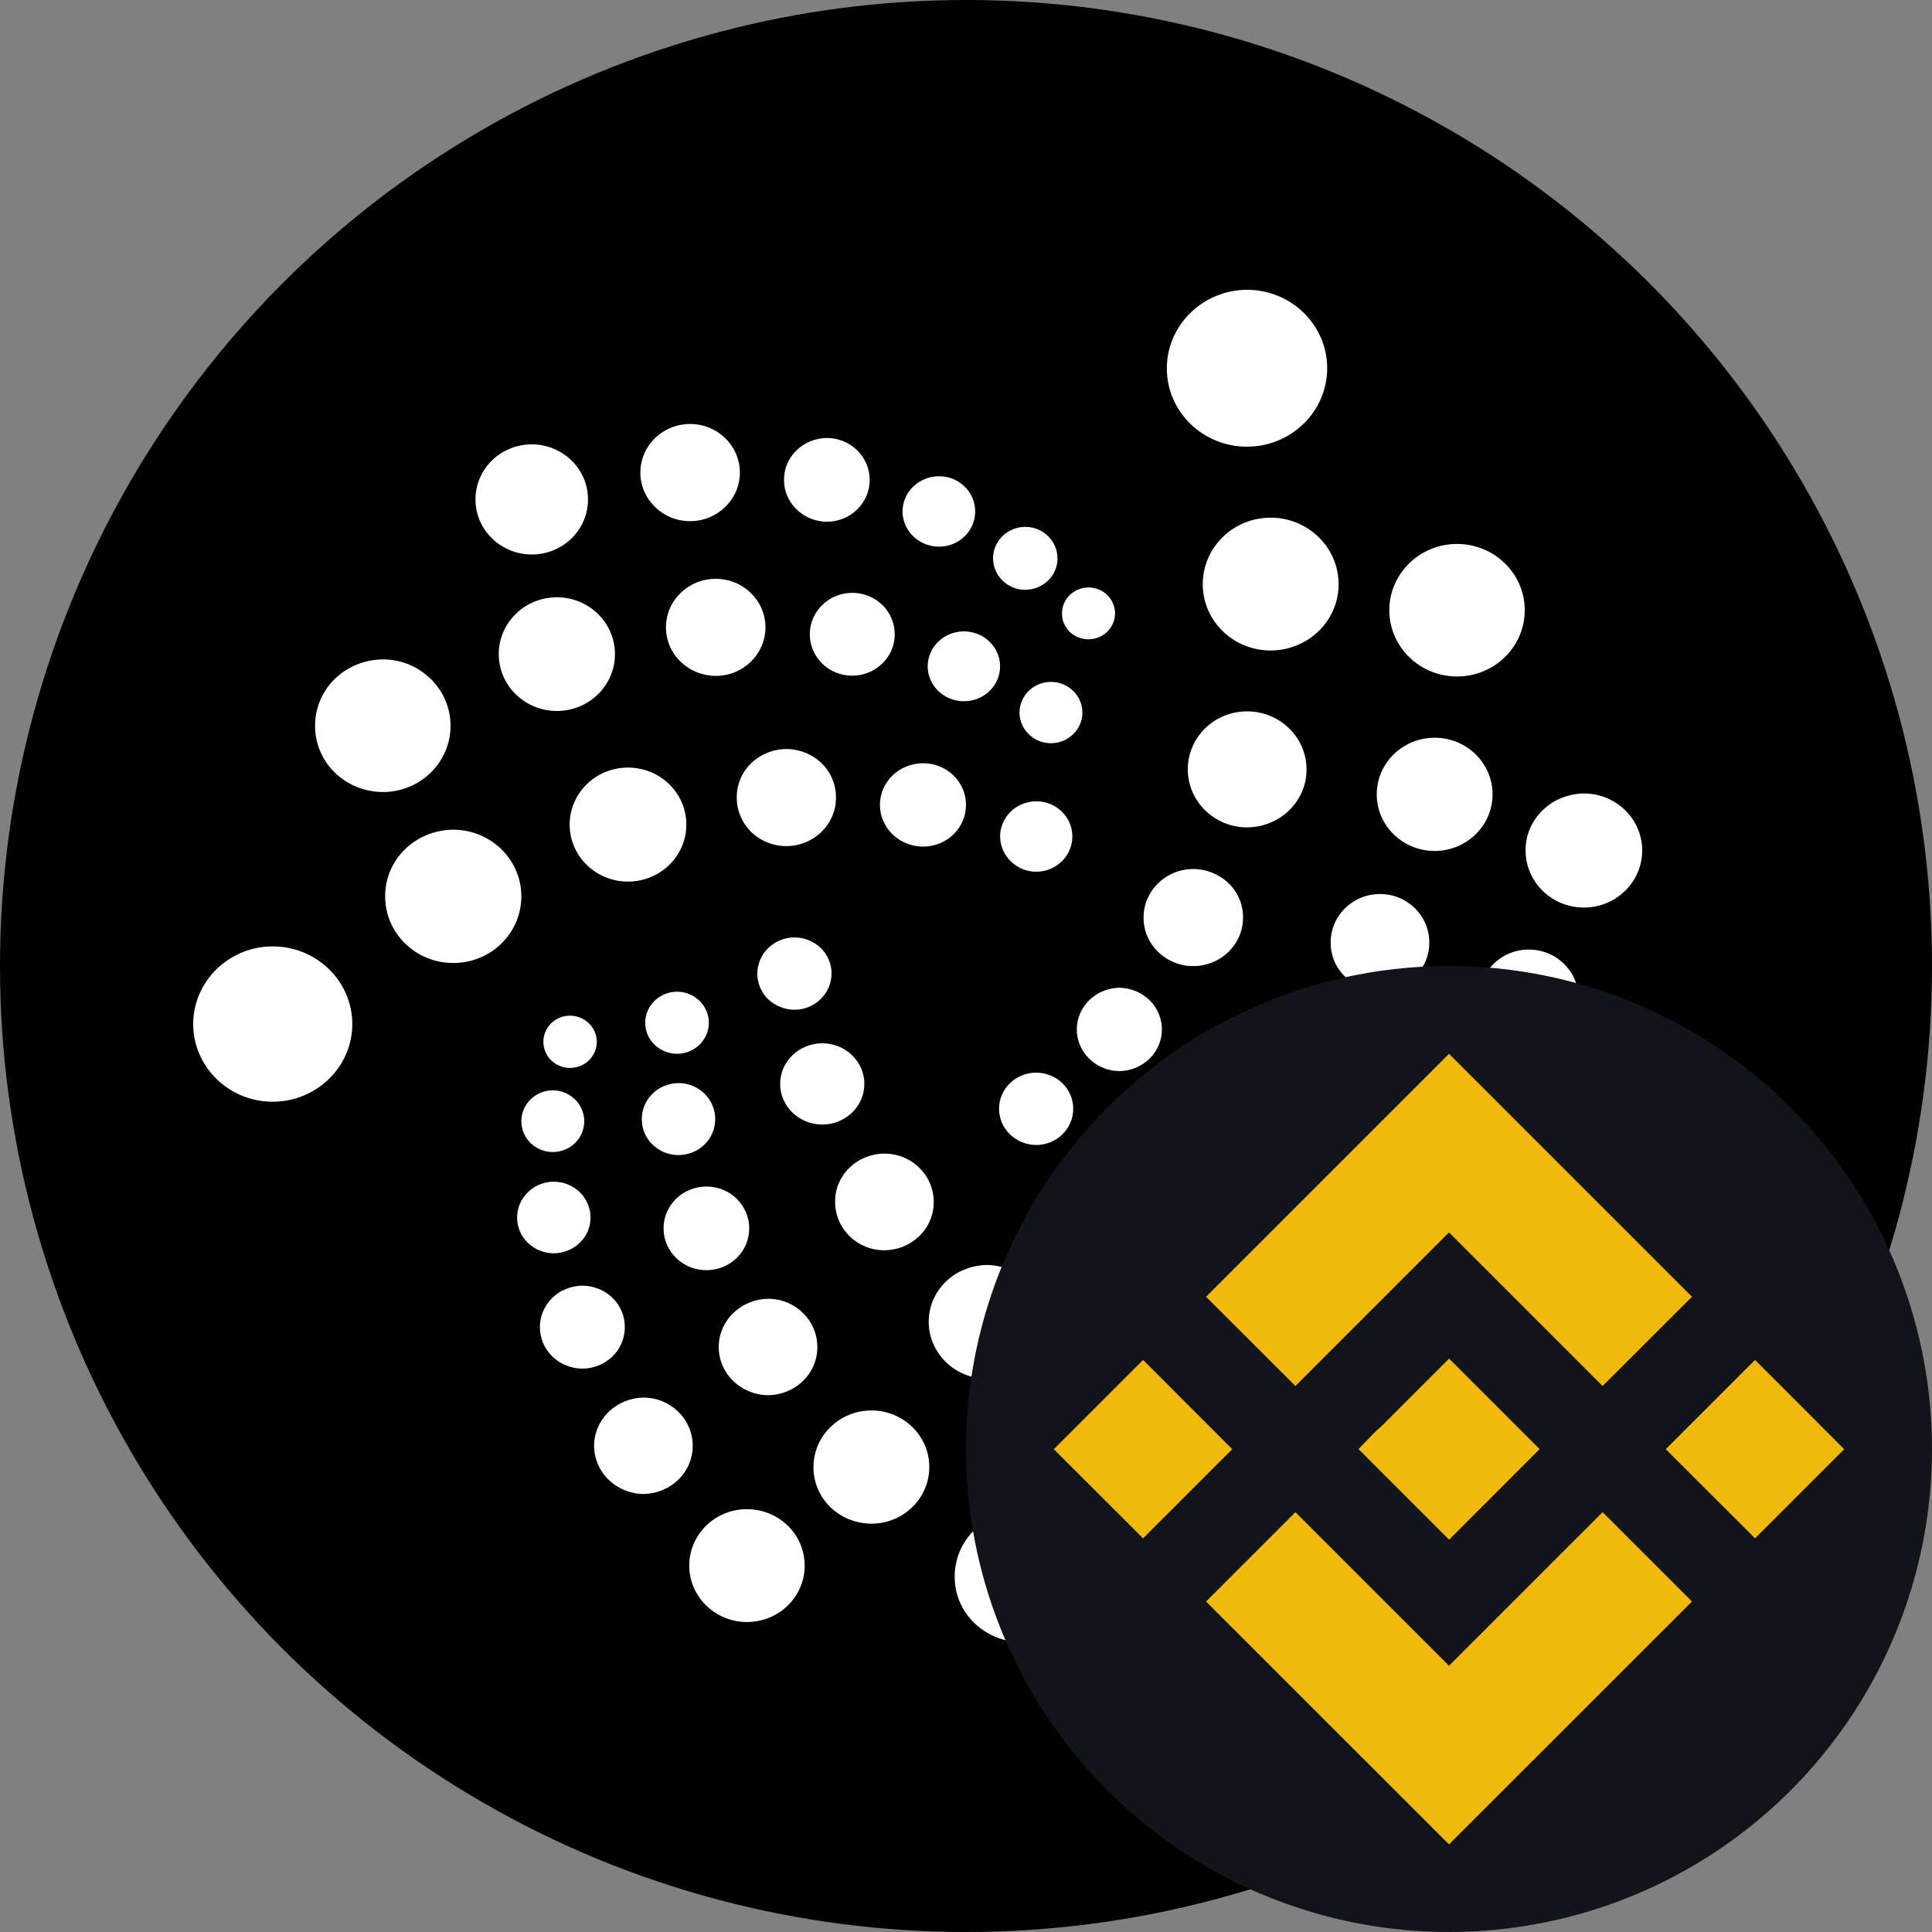
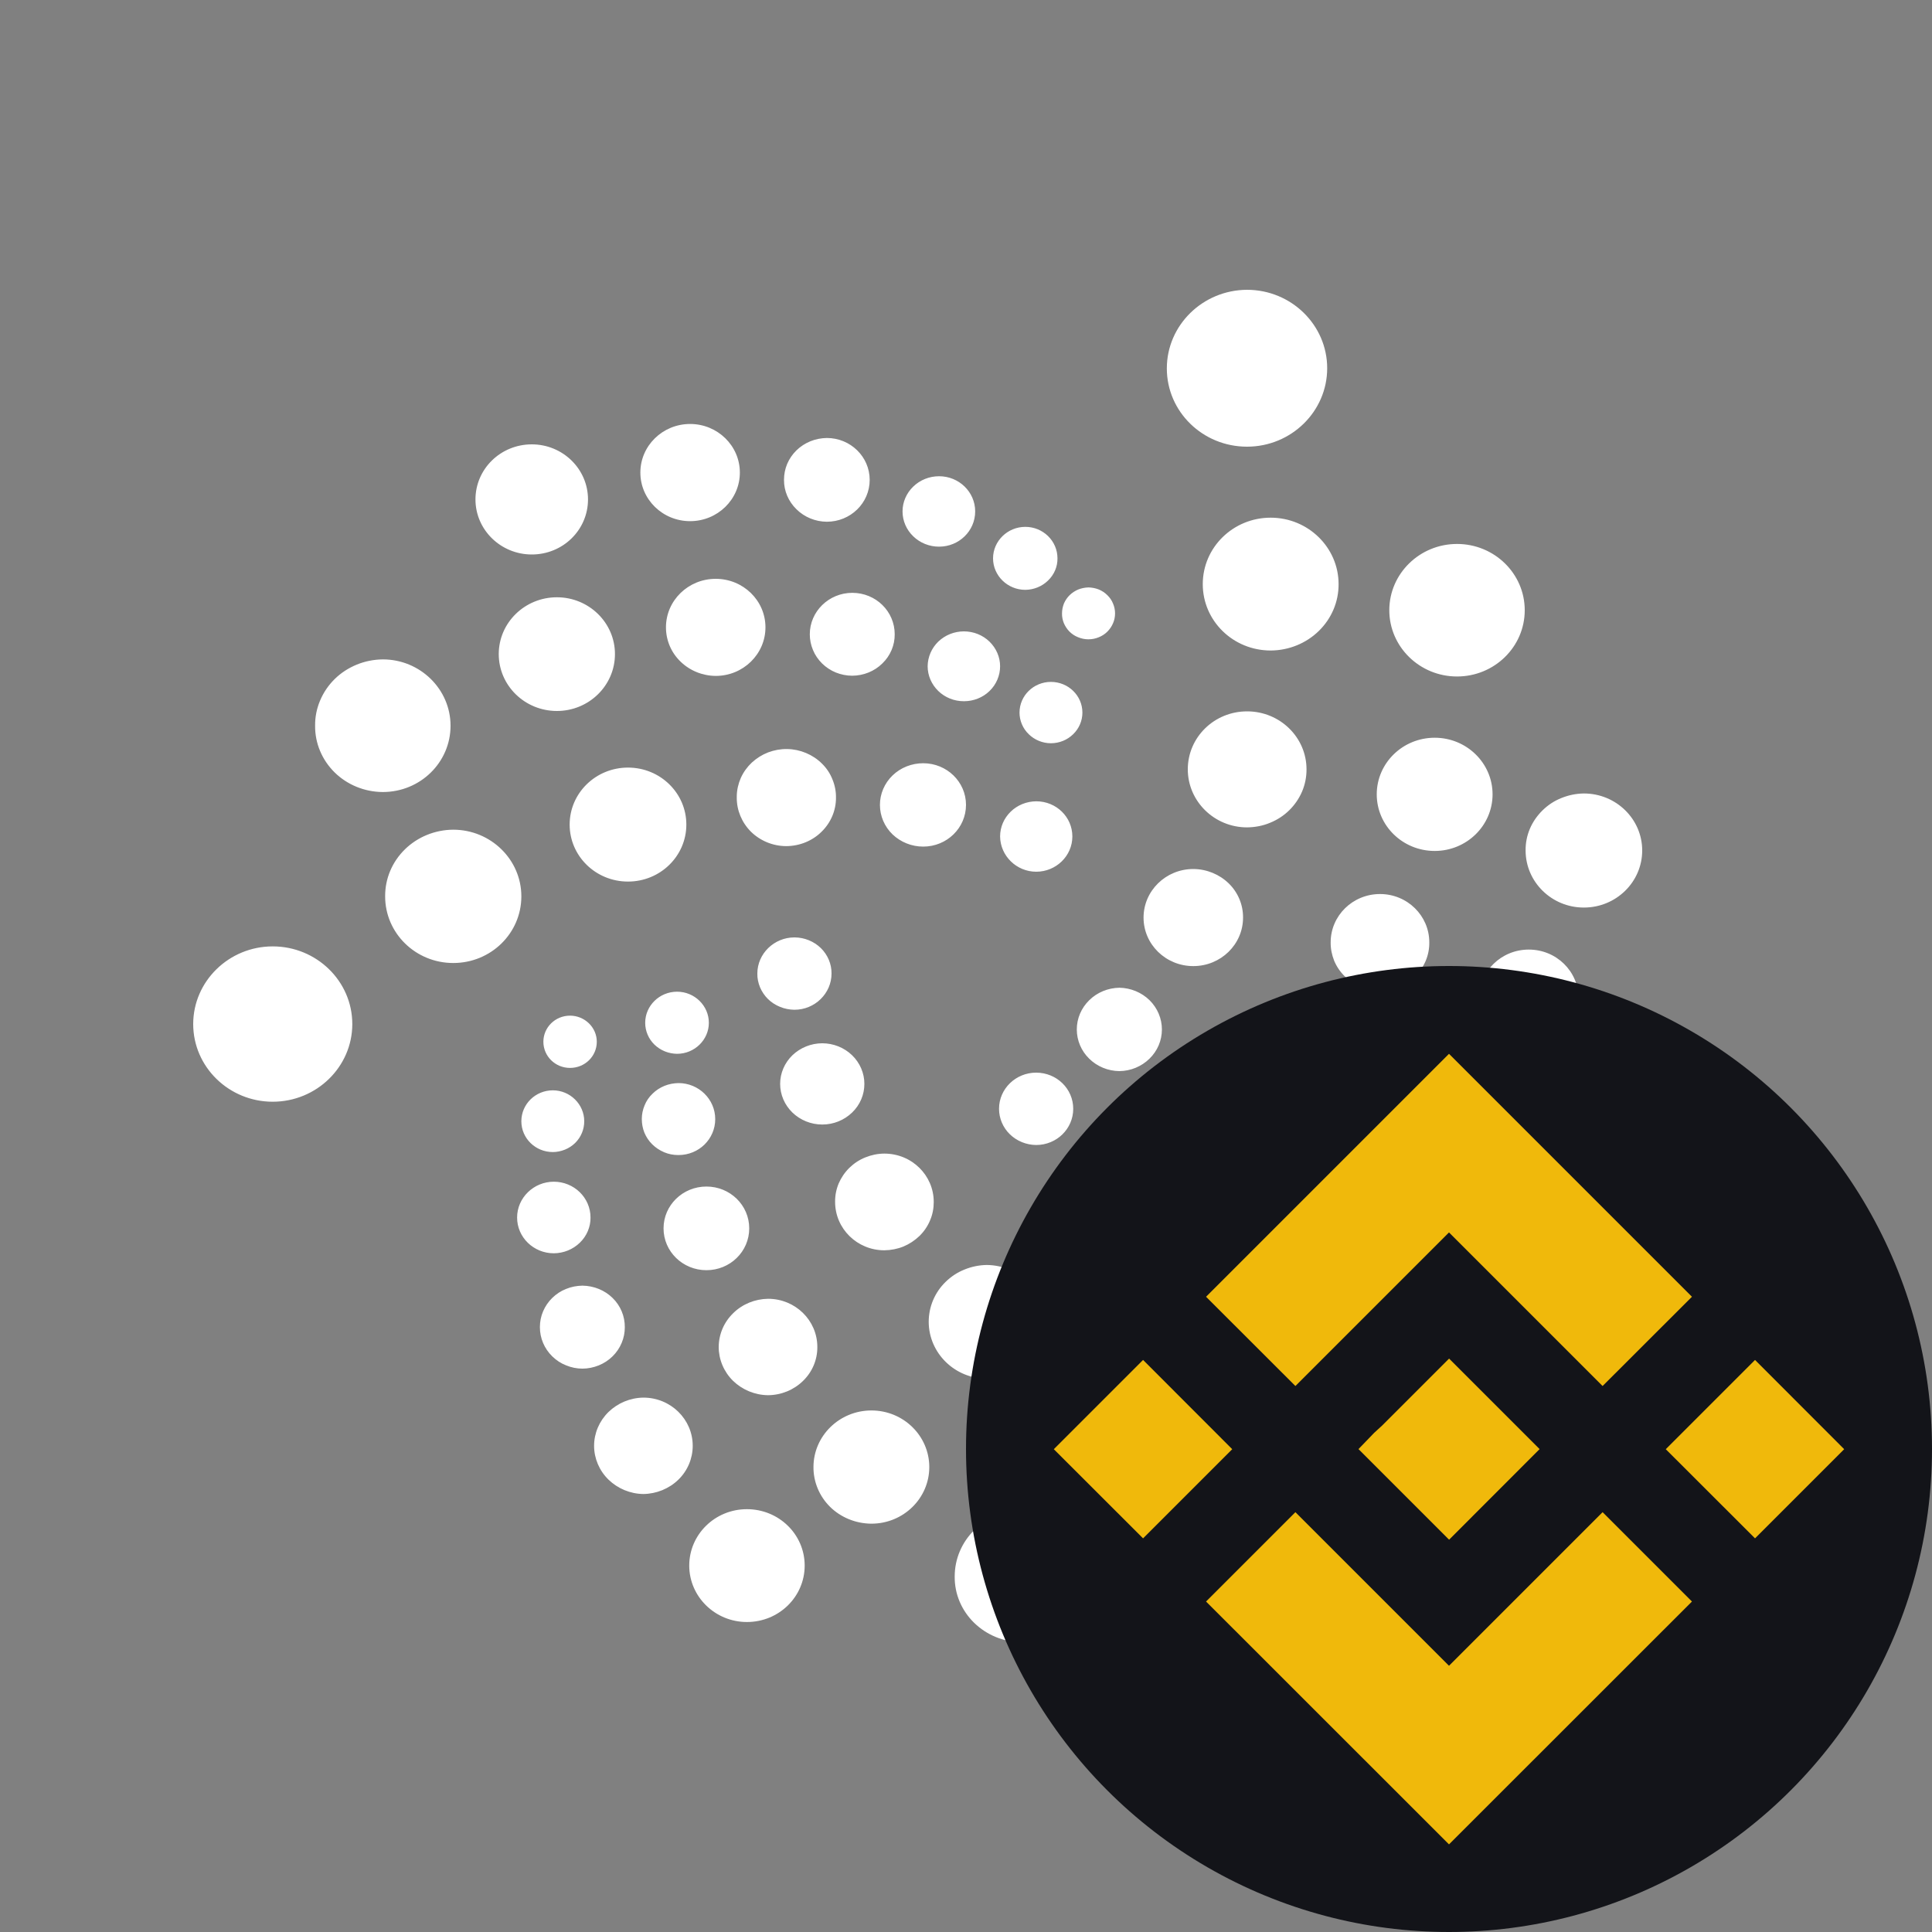
<svg xmlns="http://www.w3.org/2000/svg" width="20" height="20" viewBox="0 0 20 20" fill="none">
  <rect x="0" y="0" width="20" height="20" fill="#808080" stroke="none" />
-   <circle cx="10" cy="10" r="10" fill="black" />
  <path d="M12.909 4.624C13.367 4.624 13.739 4.259 13.739 3.812C13.739 3.364 13.367 3 12.909 3C12.451 3.002 12.079 3.366 12.079 3.814C12.079 4.262 12.451 4.624 12.909 4.624ZM13.154 6.734C13.342 6.733 13.521 6.66 13.653 6.531C13.785 6.402 13.858 6.228 13.857 6.047C13.857 5.668 13.542 5.359 13.154 5.359C12.766 5.359 12.451 5.666 12.451 6.047C12.451 6.427 12.765 6.734 13.154 6.734ZM15.083 7.003C15.47 7.003 15.784 6.696 15.784 6.317C15.784 5.938 15.47 5.631 15.083 5.631C14.697 5.631 14.382 5.938 14.382 6.317C14.382 6.696 14.697 7.003 15.083 7.003ZM14.852 8.809C15.183 8.809 15.451 8.546 15.451 8.223C15.451 7.9 15.183 7.637 14.852 7.637C14.52 7.637 14.252 7.9 14.252 8.223C14.252 8.546 14.52 8.809 14.852 8.809ZM16.396 9.395C16.73 9.395 17 9.13 17 8.804C17 8.479 16.73 8.214 16.396 8.214C16.316 8.215 16.238 8.231 16.164 8.261C16.09 8.29 16.024 8.334 15.968 8.389C15.912 8.444 15.867 8.509 15.837 8.58C15.807 8.651 15.792 8.727 15.793 8.804V8.804C15.793 9.13 16.063 9.395 16.396 9.395ZM12.91 8.565C12.991 8.564 13.072 8.549 13.146 8.518C13.221 8.488 13.289 8.444 13.346 8.388C13.403 8.332 13.448 8.266 13.479 8.194C13.51 8.121 13.525 8.044 13.525 7.966V7.966V7.964C13.525 7.633 13.25 7.364 12.91 7.364C12.57 7.364 12.296 7.632 12.296 7.964C12.296 8.294 12.57 8.565 12.91 8.565ZM12.353 10.001C12.638 10.001 12.868 9.776 12.868 9.499C12.869 9.366 12.816 9.239 12.72 9.145C12.623 9.051 12.492 8.997 12.355 8.996H12.353C12.068 8.996 11.838 9.222 11.838 9.499C11.838 9.776 12.068 10.001 12.353 10.001ZM14.286 10.255C14.353 10.255 14.42 10.242 14.482 10.216C14.544 10.191 14.601 10.154 14.648 10.108C14.696 10.062 14.733 10.007 14.759 9.946C14.784 9.886 14.797 9.821 14.796 9.756V9.755C14.796 9.479 14.568 9.255 14.286 9.255C14.003 9.255 13.775 9.479 13.775 9.755C13.774 9.82 13.787 9.884 13.811 9.945C13.836 10.005 13.873 10.06 13.92 10.106C13.967 10.153 14.023 10.19 14.085 10.215C14.147 10.241 14.213 10.255 14.281 10.255H14.286V10.255ZM15.826 10.839C16.111 10.839 16.341 10.613 16.341 10.334C16.341 10.055 16.111 9.83 15.826 9.83C15.541 9.83 15.311 10.055 15.311 10.334C15.31 10.466 15.363 10.594 15.459 10.689C15.555 10.783 15.686 10.837 15.824 10.839H15.826ZM15.065 11.929C15.306 11.929 15.5 11.737 15.5 11.503C15.5 11.27 15.306 11.078 15.065 11.078C14.825 11.078 14.63 11.27 14.63 11.503C14.63 11.737 14.825 11.929 15.065 11.929ZM13.518 11.355C13.762 11.355 13.963 11.159 13.963 10.919C13.963 10.679 13.764 10.483 13.518 10.483C13.271 10.483 13.072 10.679 13.072 10.919C13.072 11.159 13.273 11.355 13.518 11.355ZM11.588 11.088C11.705 11.087 11.817 11.04 11.899 10.96C11.982 10.879 12.028 10.771 12.028 10.657C12.028 10.544 11.982 10.435 11.9 10.354C11.818 10.274 11.706 10.227 11.588 10.225H11.588C11.47 10.227 11.358 10.273 11.276 10.354C11.193 10.435 11.147 10.543 11.147 10.657C11.147 10.77 11.193 10.879 11.275 10.959C11.357 11.04 11.47 11.087 11.587 11.088H11.588ZM12.661 12.113C12.874 12.113 13.045 11.944 13.045 11.738C13.046 11.64 13.006 11.545 12.934 11.475C12.863 11.405 12.766 11.365 12.664 11.364H12.661C12.447 11.364 12.277 11.533 12.277 11.738C12.275 11.836 12.315 11.931 12.386 12.001C12.457 12.071 12.554 12.111 12.656 12.113H12.661ZM14.208 12.696C14.421 12.696 14.596 12.527 14.596 12.318C14.596 12.108 14.423 11.94 14.208 11.94C14.104 11.94 14.004 11.979 13.93 12.05C13.857 12.121 13.815 12.218 13.815 12.318C13.815 12.418 13.857 12.514 13.93 12.585C14.004 12.656 14.104 12.696 14.208 12.696V12.696ZM13.336 13.134C13.505 13.134 13.642 13 13.642 12.835C13.643 12.756 13.611 12.681 13.553 12.624C13.496 12.569 13.418 12.537 13.336 12.536C13.168 12.536 13.03 12.67 13.03 12.835C13.03 12.914 13.062 12.989 13.119 13.045C13.177 13.101 13.255 13.133 13.336 13.134V13.134ZM12.511 13.369C12.547 13.369 12.583 13.362 12.617 13.348C12.651 13.334 12.681 13.314 12.707 13.289C12.732 13.264 12.753 13.235 12.767 13.202C12.78 13.169 12.787 13.134 12.787 13.099V13.098C12.787 12.948 12.662 12.828 12.511 12.828C12.474 12.828 12.438 12.835 12.404 12.849C12.37 12.862 12.34 12.882 12.314 12.907C12.289 12.932 12.268 12.962 12.254 12.995C12.241 13.027 12.234 13.062 12.234 13.098V13.098C12.233 13.169 12.26 13.237 12.311 13.288C12.362 13.339 12.432 13.368 12.505 13.369L12.511 13.369ZM11.787 12.59C11.969 12.59 12.117 12.446 12.117 12.269C12.117 12.092 11.969 11.947 11.787 11.947C11.605 11.947 11.458 12.092 11.458 12.269C11.458 12.353 11.492 12.435 11.554 12.495C11.616 12.555 11.7 12.589 11.787 12.59ZM10.726 11.853C10.938 11.853 11.11 11.686 11.11 11.478C11.11 11.271 10.939 11.104 10.726 11.104C10.515 11.104 10.342 11.271 10.342 11.478C10.342 11.577 10.382 11.672 10.454 11.742C10.526 11.812 10.624 11.852 10.726 11.853ZM13.873 16.542C14.329 16.542 14.698 16.18 14.698 15.734C14.698 15.288 14.329 14.926 13.873 14.926C13.417 14.926 13.047 15.288 13.047 15.734C13.047 16.18 13.417 16.542 13.873 16.542ZM11.775 15.52C12.155 15.52 12.464 15.218 12.464 14.846C12.464 14.474 12.155 14.173 11.775 14.173C11.396 14.173 11.087 14.474 11.087 14.846C11.087 15.218 11.395 15.52 11.775 15.52ZM10.577 17C10.961 17 11.271 16.697 11.271 16.32C11.271 15.946 10.961 15.64 10.577 15.64C10.193 15.64 9.883 15.944 9.883 16.32C9.881 16.499 9.953 16.671 10.084 16.799C10.214 16.926 10.391 16.999 10.577 17H10.577ZM10.216 14.272C10.296 14.272 10.375 14.256 10.448 14.226C10.521 14.196 10.588 14.153 10.644 14.098C10.7 14.044 10.744 13.979 10.774 13.908C10.804 13.837 10.819 13.761 10.818 13.684V13.684C10.819 13.607 10.804 13.531 10.774 13.46C10.744 13.389 10.7 13.324 10.644 13.27C10.588 13.215 10.521 13.171 10.448 13.142C10.375 13.112 10.296 13.096 10.216 13.095V13.095C10.137 13.096 10.058 13.112 9.985 13.142C9.911 13.171 9.845 13.215 9.789 13.27C9.733 13.324 9.689 13.389 9.659 13.46C9.629 13.531 9.614 13.607 9.614 13.684V13.684C9.615 14.008 9.885 14.272 10.216 14.272V14.272ZM9.021 15.773C9.352 15.773 9.62 15.51 9.62 15.187C9.62 14.864 9.352 14.601 9.021 14.601C8.69 14.601 8.421 14.864 8.421 15.187C8.42 15.341 8.482 15.489 8.593 15.599C8.705 15.709 8.858 15.771 9.017 15.773H9.021ZM7.732 16.791C8.064 16.791 8.33 16.529 8.33 16.207C8.33 15.883 8.062 15.623 7.732 15.623C7.401 15.623 7.135 15.885 7.135 16.207C7.135 16.529 7.403 16.791 7.732 16.791V16.791ZM6.66 15.466C6.796 15.464 6.926 15.411 7.022 15.318C7.118 15.225 7.171 15.098 7.171 14.967C7.171 14.692 6.943 14.468 6.66 14.468C6.524 14.47 6.395 14.524 6.299 14.617C6.204 14.71 6.15 14.836 6.15 14.967C6.15 15.098 6.204 15.224 6.299 15.317C6.395 15.41 6.524 15.464 6.66 15.466ZM7.951 14.443C8.087 14.442 8.217 14.389 8.313 14.295C8.409 14.202 8.462 14.076 8.461 13.944C8.461 13.668 8.233 13.445 7.951 13.445C7.815 13.447 7.685 13.5 7.59 13.594C7.494 13.687 7.441 13.812 7.44 13.943C7.44 14.074 7.493 14.2 7.588 14.294C7.684 14.387 7.813 14.441 7.949 14.443H7.951ZM9.155 12.943C9.223 12.942 9.29 12.929 9.352 12.904C9.414 12.878 9.47 12.841 9.518 12.795C9.565 12.749 9.603 12.694 9.628 12.633C9.654 12.573 9.666 12.509 9.666 12.444V12.442C9.666 12.166 9.438 11.942 9.155 11.942C9.088 11.942 9.021 11.956 8.959 11.981C8.896 12.006 8.84 12.043 8.793 12.089C8.745 12.136 8.708 12.191 8.682 12.251C8.657 12.311 8.644 12.376 8.645 12.441V12.441V12.442C8.645 12.719 8.873 12.943 9.155 12.943ZM7.313 13.149C7.558 13.149 7.756 12.956 7.756 12.716C7.756 12.476 7.558 12.283 7.313 12.283C7.068 12.283 6.869 12.476 6.869 12.716C6.869 12.956 7.068 13.149 7.313 13.149ZM6.029 14.168C6.087 14.168 6.144 14.156 6.197 14.135C6.251 14.113 6.299 14.082 6.34 14.042C6.381 14.002 6.413 13.955 6.435 13.903C6.457 13.851 6.468 13.796 6.468 13.74V13.74V13.739C6.469 13.626 6.424 13.517 6.342 13.437C6.26 13.356 6.148 13.311 6.031 13.309H6.029C5.971 13.31 5.913 13.321 5.86 13.343C5.806 13.364 5.758 13.396 5.717 13.436C5.676 13.476 5.644 13.523 5.622 13.575C5.6 13.626 5.589 13.682 5.589 13.738V13.738V13.739C5.589 13.795 5.6 13.85 5.622 13.902C5.644 13.954 5.676 14.001 5.717 14.041C5.758 14.081 5.806 14.113 5.86 14.134C5.913 14.156 5.971 14.168 6.029 14.168ZM5.733 12.974C5.835 12.973 5.931 12.934 6.003 12.864C6.074 12.795 6.114 12.701 6.113 12.604C6.113 12.398 5.942 12.233 5.733 12.233C5.524 12.233 5.353 12.4 5.353 12.604C5.353 12.809 5.524 12.974 5.733 12.974ZM5.723 11.926C5.766 11.926 5.808 11.917 5.848 11.901C5.888 11.885 5.924 11.861 5.954 11.832C5.984 11.802 6.008 11.767 6.024 11.728C6.04 11.69 6.048 11.648 6.048 11.607V11.607C6.048 11.432 5.902 11.287 5.723 11.287C5.543 11.287 5.397 11.43 5.397 11.607C5.397 11.784 5.543 11.926 5.723 11.926V11.926ZM5.901 11.055C6.056 11.055 6.178 10.933 6.178 10.784C6.178 10.636 6.053 10.514 5.901 10.514C5.747 10.514 5.625 10.636 5.625 10.784C5.625 10.933 5.747 11.055 5.901 11.055V11.055ZM7.009 10.909C7.19 10.909 7.338 10.764 7.338 10.588C7.338 10.411 7.19 10.266 7.009 10.266C6.827 10.266 6.679 10.411 6.679 10.588C6.679 10.672 6.713 10.754 6.775 10.814C6.837 10.874 6.921 10.908 7.009 10.909V10.909ZM8.224 10.453C8.435 10.453 8.608 10.284 8.608 10.078C8.609 9.98 8.569 9.885 8.498 9.815C8.426 9.745 8.329 9.705 8.227 9.704H8.224C8.013 9.704 7.84 9.873 7.84 10.078C7.839 10.127 7.849 10.175 7.868 10.221C7.887 10.266 7.915 10.307 7.95 10.342C7.986 10.377 8.028 10.404 8.075 10.423C8.121 10.442 8.171 10.452 8.222 10.453H8.224ZM8.513 11.641C8.629 11.641 8.739 11.596 8.821 11.517C8.903 11.438 8.948 11.332 8.948 11.22C8.948 11.109 8.902 11.002 8.82 10.923C8.739 10.845 8.628 10.8 8.512 10.8C8.397 10.8 8.286 10.845 8.204 10.923C8.122 11.002 8.076 11.109 8.076 11.22C8.076 11.332 8.122 11.438 8.203 11.517C8.285 11.596 8.396 11.641 8.511 11.641H8.513ZM7.024 11.957C7.235 11.957 7.404 11.791 7.404 11.585C7.404 11.379 7.233 11.212 7.024 11.212C6.974 11.213 6.924 11.222 6.878 11.241C6.832 11.26 6.79 11.287 6.755 11.322C6.719 11.356 6.691 11.397 6.673 11.442C6.654 11.487 6.644 11.535 6.644 11.583V11.585C6.644 11.633 6.653 11.681 6.671 11.726C6.69 11.771 6.717 11.812 6.752 11.846C6.787 11.881 6.829 11.908 6.875 11.928C6.92 11.947 6.97 11.957 7.02 11.957H7.024V11.957ZM2.823 11.405C3.277 11.405 3.647 11.044 3.647 10.601C3.647 10.157 3.277 9.797 2.823 9.797C2.37 9.797 2 10.158 2 10.601C2 11.045 2.37 11.405 2.823 11.405V11.405ZM4.692 9.969C5.083 9.969 5.397 9.66 5.397 9.279C5.397 8.898 5.08 8.589 4.692 8.589C4.504 8.59 4.324 8.663 4.192 8.792C4.059 8.922 3.986 9.096 3.987 9.278V9.279C3.987 9.662 4.304 9.969 4.692 9.969V9.969ZM3.963 8.199C4.351 8.199 4.664 7.892 4.664 7.513C4.664 7.134 4.349 6.826 3.963 6.826C3.87 6.827 3.779 6.845 3.693 6.88C3.608 6.915 3.53 6.965 3.465 7.029C3.4 7.093 3.349 7.168 3.314 7.251C3.279 7.333 3.261 7.422 3.262 7.511V7.513C3.26 7.693 3.333 7.866 3.463 7.995C3.594 8.124 3.772 8.197 3.959 8.199H3.963ZM5.765 7.36C6.096 7.36 6.366 7.097 6.366 6.771C6.366 6.446 6.096 6.183 5.765 6.183C5.433 6.183 5.163 6.446 5.163 6.771C5.163 7.097 5.433 7.36 5.765 7.36V7.36ZM6.501 9.126C6.835 9.126 7.105 8.862 7.105 8.536C7.105 8.21 6.835 7.946 6.501 7.946C6.167 7.946 5.897 8.21 5.897 8.536C5.897 8.862 6.167 9.126 6.501 9.126ZM8.14 8.759C8.278 8.758 8.409 8.705 8.505 8.61C8.601 8.516 8.655 8.389 8.654 8.257V8.257C8.655 8.192 8.642 8.127 8.617 8.067C8.593 8.006 8.556 7.951 8.509 7.905C8.462 7.858 8.406 7.821 8.344 7.795C8.282 7.769 8.216 7.755 8.148 7.754C8.081 7.753 8.014 7.765 7.951 7.789C7.889 7.813 7.832 7.849 7.783 7.894C7.735 7.939 7.696 7.993 7.669 8.053C7.643 8.112 7.628 8.177 7.627 8.241C7.627 8.247 7.627 8.252 7.627 8.257C7.626 8.388 7.679 8.515 7.774 8.61C7.87 8.704 8 8.758 8.137 8.759L8.14 8.759ZM9.557 8.764C9.802 8.764 10 8.571 10 8.332C10 8.094 9.802 7.901 9.557 7.901C9.438 7.901 9.324 7.946 9.24 8.027C9.156 8.108 9.109 8.218 9.109 8.332C9.109 8.447 9.156 8.557 9.24 8.638C9.324 8.718 9.438 8.764 9.557 8.764V8.764ZM10.727 9.024C10.932 9.024 11.101 8.861 11.101 8.659C11.101 8.457 10.934 8.295 10.727 8.295C10.627 8.296 10.532 8.334 10.462 8.403C10.392 8.471 10.353 8.563 10.353 8.659C10.355 8.859 10.522 9.024 10.727 9.024ZM10.879 7.694C10.966 7.694 11.049 7.66 11.11 7.6C11.171 7.541 11.205 7.46 11.205 7.377C11.205 7.201 11.059 7.059 10.879 7.059C10.7 7.059 10.554 7.201 10.554 7.377C10.554 7.46 10.588 7.541 10.649 7.6C10.71 7.66 10.793 7.694 10.879 7.694V7.694ZM9.979 7.259C10.079 7.259 10.174 7.221 10.244 7.153C10.314 7.085 10.353 6.993 10.353 6.897C10.353 6.802 10.313 6.71 10.243 6.642C10.173 6.574 10.078 6.536 9.978 6.536C9.879 6.536 9.784 6.574 9.713 6.642C9.643 6.71 9.604 6.802 9.603 6.897C9.603 6.993 9.643 7.085 9.713 7.153C9.783 7.221 9.878 7.259 9.977 7.259H9.979ZM8.823 6.995C8.94 6.994 9.052 6.949 9.134 6.868C9.217 6.788 9.263 6.679 9.262 6.566C9.262 6.328 9.066 6.137 8.823 6.137C8.58 6.137 8.383 6.33 8.383 6.566C8.383 6.622 8.394 6.677 8.416 6.729C8.437 6.781 8.47 6.828 8.51 6.868C8.551 6.908 8.599 6.94 8.653 6.962C8.706 6.983 8.764 6.995 8.822 6.995H8.823ZM7.409 6.997C7.694 6.997 7.924 6.771 7.924 6.494C7.924 6.217 7.694 5.992 7.409 5.992C7.124 5.992 6.894 6.217 6.894 6.494C6.894 6.627 6.947 6.754 7.044 6.848C7.14 6.942 7.272 6.996 7.409 6.997V6.997ZM5.505 5.74C5.828 5.74 6.087 5.485 6.087 5.17C6.087 4.855 5.826 4.6 5.505 4.6C5.182 4.6 4.922 4.855 4.922 5.17C4.922 5.485 5.184 5.74 5.505 5.74ZM7.144 5.395C7.429 5.395 7.659 5.169 7.659 4.892C7.659 4.615 7.429 4.389 7.144 4.389C6.859 4.389 6.629 4.615 6.629 4.892C6.629 5.169 6.859 5.395 7.144 5.395V5.395ZM8.559 5.401C8.804 5.401 9.003 5.208 9.003 4.968C9.003 4.728 8.804 4.534 8.559 4.534C8.501 4.535 8.443 4.546 8.389 4.568C8.335 4.59 8.286 4.622 8.245 4.662C8.204 4.702 8.171 4.75 8.149 4.802C8.127 4.854 8.116 4.91 8.116 4.966V4.966V4.968C8.115 5.082 8.162 5.191 8.245 5.272C8.328 5.354 8.441 5.4 8.559 5.401V5.401ZM9.721 5.659C9.928 5.659 10.095 5.496 10.095 5.294C10.095 5.093 9.928 4.93 9.721 4.93C9.621 4.93 9.525 4.968 9.454 5.037C9.383 5.105 9.343 5.198 9.343 5.294C9.343 5.391 9.383 5.484 9.454 5.552C9.525 5.621 9.621 5.659 9.721 5.659ZM10.614 6.106C10.703 6.105 10.788 6.07 10.85 6.009C10.913 5.948 10.948 5.866 10.947 5.78C10.947 5.599 10.797 5.454 10.614 5.454C10.43 5.454 10.28 5.601 10.28 5.78C10.28 5.959 10.43 6.106 10.614 6.106ZM11.268 6.618C11.305 6.618 11.34 6.611 11.374 6.597C11.407 6.584 11.438 6.564 11.463 6.539C11.488 6.514 11.508 6.485 11.522 6.452C11.536 6.42 11.543 6.385 11.543 6.35V6.35C11.543 6.315 11.536 6.28 11.522 6.248C11.509 6.215 11.489 6.186 11.463 6.161C11.438 6.136 11.408 6.116 11.374 6.102C11.341 6.089 11.305 6.082 11.269 6.081H11.268C11.232 6.082 11.196 6.089 11.163 6.102C11.129 6.116 11.099 6.136 11.074 6.16C11.048 6.185 11.028 6.215 11.014 6.247C11.001 6.28 10.994 6.314 10.994 6.349V6.35C10.993 6.384 11 6.419 11.013 6.451C11.027 6.483 11.046 6.513 11.071 6.538C11.096 6.563 11.126 6.583 11.159 6.596C11.193 6.61 11.228 6.618 11.264 6.618H11.268L11.268 6.618Z" fill="white" />
  <circle cx="15" cy="15" r="5" fill="#131419" />
  <path fill-rule="evenodd" clip-rule="evenodd" d="M13.41 14.348L15 12.758L16.59 14.348L17.515 13.424L15 10.909L12.485 13.424L13.41 14.348ZM11.833 14.078L10.909 15.002L11.833 15.925L12.756 15.002L11.833 14.078ZM15 17.244L13.41 15.654L12.485 16.579L15 19.093L17.515 16.579L16.59 15.654L15 17.244ZM18.168 14.078L17.244 15.002L18.168 15.925L19.091 15.002L18.168 14.078ZM15.001 14.064L15.938 15.001L15.001 15.939L14.063 15.001L14.225 14.833L14.309 14.756L15.001 14.064Z" fill="#F0B90B" />
</svg>